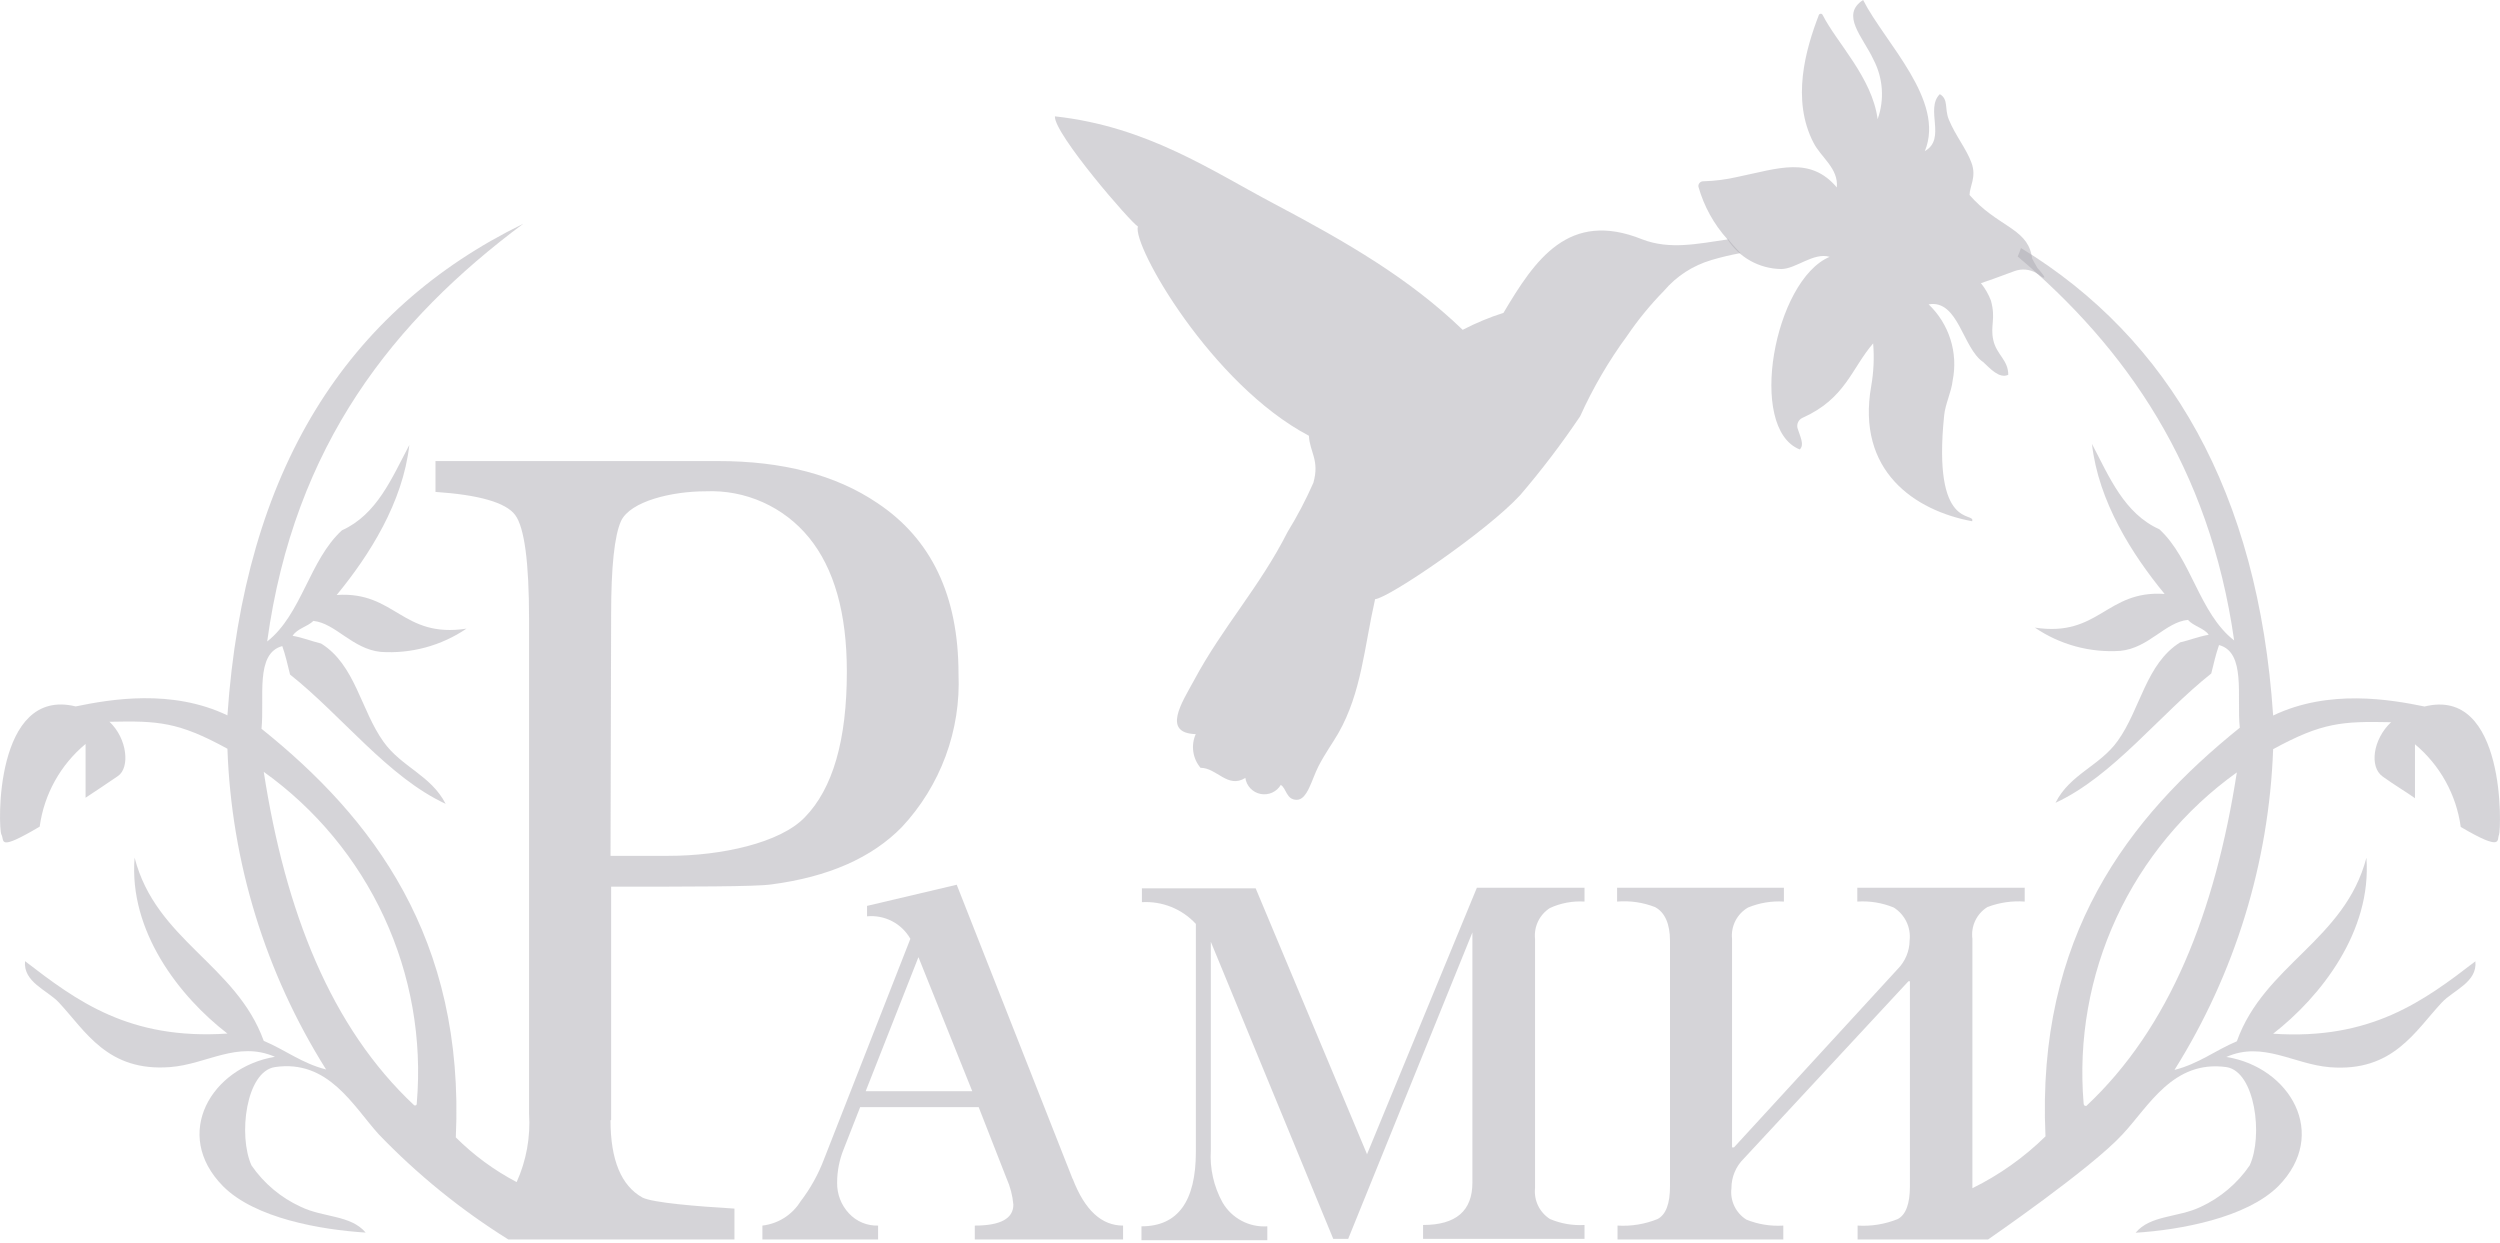
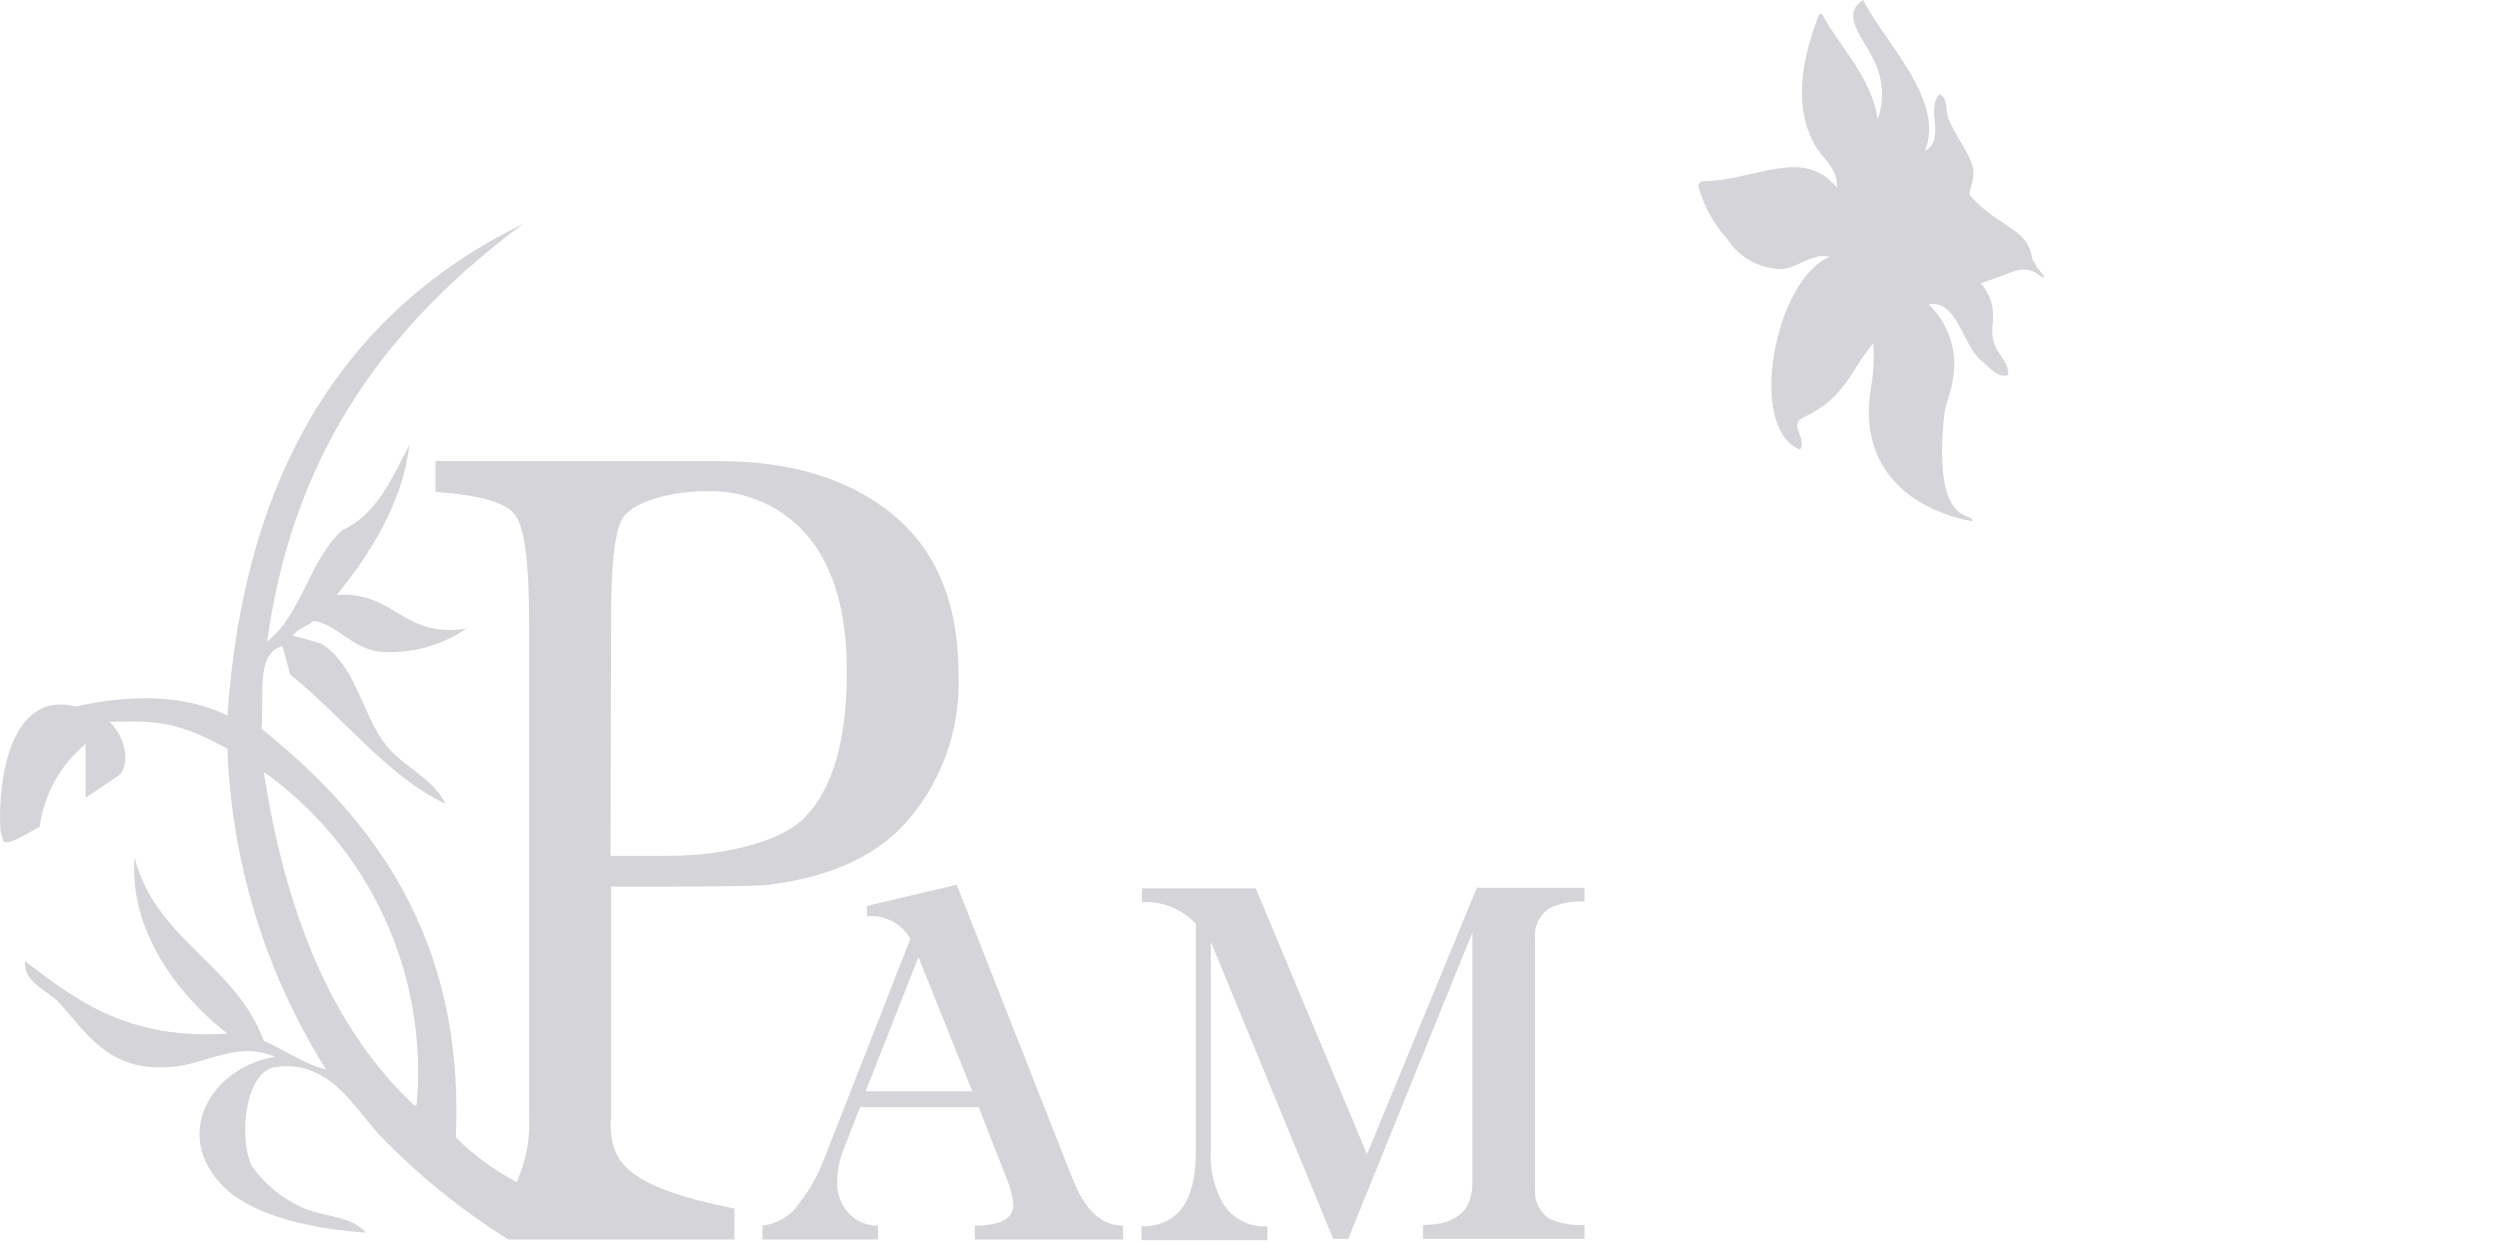
<svg xmlns="http://www.w3.org/2000/svg" width="350" height="174" viewBox="0 0 350 174" fill="none">
-   <path d="M58.353 154.376C58.353 154.605 58.353 154.814 57.997 154.751C46.321 143.823 39.959 127.638 36.924 108.055C44.211 113.269 50.016 120.278 53.772 128.397C57.528 136.516 59.106 145.467 58.353 154.376ZM85.558 86.072C85.558 79.378 86.018 75.019 86.939 72.954C88.236 70.159 94.096 68.783 98.762 68.783C101.52 68.659 104.268 69.182 106.787 70.308C109.305 71.434 111.524 73.134 113.264 75.269C116.78 79.586 118.559 85.823 118.559 94.04C118.559 103.606 116.599 110.398 112.678 114.416C109.226 118.024 100.96 119.817 93.614 119.817H85.474L85.558 86.072ZM85.558 156.774V124.135C96.439 124.135 105.814 124.135 107.97 123.822C115.95 122.779 122.047 120.102 126.26 115.792C128.943 112.918 131.026 109.54 132.388 105.856C133.749 102.171 134.362 98.254 134.191 94.331C134.191 83.417 130.396 75.443 122.807 70.41C117.003 66.489 109.553 64.535 100.458 64.549H60.969V68.867C67.107 69.284 70.825 70.361 72.123 72.099C73.42 73.837 74.069 78.704 74.069 86.698V155.919C74.282 159.204 73.686 162.49 72.332 165.492C69.193 163.845 66.322 161.736 63.815 159.235C65.091 131.288 52.096 114.437 36.61 102.028C37.05 97.668 35.69 91.474 39.519 90.452C39.959 91.704 40.273 93.059 40.608 94.436C47.89 100.213 54.293 108.785 62.392 112.539C60.299 108.493 56.219 107.408 53.687 103.842C50.526 99.441 49.731 93.059 44.96 90.097C43.6 89.764 42.386 89.263 40.963 89.013C41.633 87.97 43.056 87.741 43.872 86.927C46.969 87.241 49.334 90.869 53.31 91.266C57.559 91.548 61.781 90.403 65.301 88.012C56.281 89.389 55.34 82.736 47.136 83.299C51.719 77.73 56.407 70.326 57.307 62.297C54.837 66.968 52.787 72.016 47.869 74.247C43.307 78.418 42.24 86.01 37.406 89.806C41.193 62.192 55.214 44.778 73.253 31.326C48.517 43.422 34.204 65.842 31.839 100.15C24.034 96.417 15.454 97.898 10.599 98.899C-0.806 96.104 -0.283 115.98 0.198 116.835C0.679 117.69 -0.451 119.275 5.555 115.73C6.169 111.206 8.461 107.076 11.98 104.155V111.684C13.34 110.787 14.847 109.786 16.521 108.639C18.195 107.492 17.86 103.446 15.328 101.047C22.129 100.901 24.954 101.047 31.839 104.822C32.398 120.74 37.162 136.229 45.651 149.725C42.261 148.87 39.917 146.972 36.924 145.721C33.053 135.022 21.815 131.643 18.844 120.068C18.007 130.371 25.122 139.526 31.839 144.699C18.069 145.616 10.745 140.131 3.505 134.562C3.233 137.503 6.581 138.588 8.234 140.34C11.98 144.344 15.035 150.08 23.845 149.391C28.93 148.995 33.241 145.679 38.494 147.952C29.621 149.433 24.034 158.755 31.211 166.055C35.69 170.581 44.96 172.166 51.196 172.562C49.104 170.08 45.253 170.477 42.114 168.954C39.328 167.68 36.941 165.676 35.208 163.156C33.325 158.985 34.434 149.996 38.494 149.391C45.965 148.286 49.418 154.814 53.017 158.797C58.432 164.433 64.526 169.378 71.16 173.522H102.822V169.204C97.611 168.892 91.417 168.391 89.952 167.661C86.981 166.014 85.474 162.406 85.474 156.857" fill="#ACABB2" fill-opacity="0.5" />
-   <path d="M292.082 154.835C291.767 154.835 291.726 154.689 291.706 154.46C290.96 145.55 292.546 136.6 296.302 128.482C300.063 120.363 305.868 113.355 313.156 108.139C310.121 127.681 303.759 143.907 292.082 154.835ZM339.48 98.921C334.624 97.919 326.046 96.439 318.239 100.172C316.148 68.888 303.697 47.406 282.937 34.726C282.79 35.143 282.644 35.539 282.476 35.914C297.586 48.657 309.326 65.321 312.779 89.66C307.882 85.865 306.814 78.231 302.314 74.102C297.397 71.891 295.325 66.823 292.875 62.151C293.777 70.181 298.464 77.585 303.047 83.153C294.844 82.59 293.902 89.243 284.883 87.867C288.393 90.26 292.61 91.406 296.854 91.12C300.849 90.724 303.13 87.095 306.313 86.782C307.087 87.679 308.549 87.909 309.22 88.868C307.778 89.118 306.583 89.619 305.224 89.931C300.434 92.914 299.657 99.296 296.498 103.697C293.966 107.263 289.801 108.347 287.771 112.393C295.868 108.639 302.294 100.068 309.575 94.29C309.911 92.935 310.225 91.558 310.664 90.307C314.472 91.329 313.114 97.523 313.571 101.882C298.023 114.396 285.05 131.08 286.369 159.09C283.368 162.038 279.914 164.489 276.136 166.348V131.435C276.021 130.572 276.158 129.696 276.529 128.908C276.9 128.121 277.49 127.456 278.228 126.993C279.894 126.355 281.68 126.092 283.46 126.221V124.281H260.022V126.221C261.766 126.105 263.513 126.39 265.128 127.055C265.895 127.539 266.509 128.227 266.901 129.042C267.293 129.857 267.448 130.766 267.347 131.664C267.332 133.155 266.739 134.582 265.693 135.648L242.758 160.633H242.486V131.435C242.396 130.567 242.56 129.693 242.957 128.916C243.354 128.139 243.968 127.492 244.725 127.055C246.313 126.399 248.031 126.113 249.747 126.221V124.281H226.393V126.221C228.201 126.071 230.019 126.335 231.709 126.993C233.069 127.723 233.801 129.307 233.801 131.727V166.076C233.801 168.538 233.215 170.06 232.064 170.665C230.287 171.385 228.371 171.699 226.456 171.582V173.522H249.664V171.582C247.9 171.694 246.133 171.409 244.495 170.748C243.763 170.288 243.178 169.63 242.807 168.851C242.437 168.072 242.296 167.204 242.402 166.348C242.399 165.57 242.552 164.8 242.854 164.084C243.156 163.367 243.6 162.718 244.16 162.177L267.179 137.379H267.388V166.076C267.388 168.538 266.823 170.06 265.693 170.665C263.91 171.389 261.986 171.702 260.064 171.582V173.522H278.333C278.333 173.522 292.75 163.616 297.165 158.798C300.828 154.877 304.219 148.37 311.69 149.392C315.727 149.997 316.86 159.069 314.956 163.157C313.233 165.684 310.851 167.695 308.069 168.976C304.931 170.477 301.039 170.102 298.989 172.584C305.266 172.187 314.493 170.498 318.951 166.076C326.15 158.777 320.565 149.392 311.69 147.974C316.816 145.7 321.149 149.016 326.212 149.413C335.025 150.101 338.098 144.365 341.847 140.361C343.478 138.609 346.845 137.525 346.554 134.584C339.311 140.153 331.904 145.638 318.239 144.72C324.895 139.548 332.073 130.392 331.296 120.089C328.265 131.664 317.006 135.043 313.156 145.784C310.163 147.035 307.817 148.933 304.429 149.788C312.898 136.284 317.661 120.8 318.239 104.885C325.106 101.131 327.927 100.964 334.749 101.11C332.198 103.509 331.697 107.367 333.556 108.702C335.422 110.037 336.739 110.787 338.098 111.747V104.197C341.603 107.126 343.887 111.254 344.504 115.772C350.528 119.318 349.526 117.545 349.858 116.877C350.193 116.21 350.864 96.022 339.397 98.921" fill="#ACABB2" fill-opacity="0.5" />
+   <path d="M58.353 154.376C58.353 154.605 58.353 154.814 57.997 154.751C46.321 143.823 39.959 127.638 36.924 108.055C44.211 113.269 50.016 120.278 53.772 128.397C57.528 136.516 59.106 145.467 58.353 154.376ZM85.558 86.072C85.558 79.378 86.018 75.019 86.939 72.954C88.236 70.159 94.096 68.783 98.762 68.783C101.52 68.659 104.268 69.182 106.787 70.308C109.305 71.434 111.524 73.134 113.264 75.269C116.78 79.586 118.559 85.823 118.559 94.04C118.559 103.606 116.599 110.398 112.678 114.416C109.226 118.024 100.96 119.817 93.614 119.817H85.474L85.558 86.072ZM85.558 156.774V124.135C96.439 124.135 105.814 124.135 107.97 123.822C115.95 122.779 122.047 120.102 126.26 115.792C128.943 112.918 131.026 109.54 132.388 105.856C133.749 102.171 134.362 98.254 134.191 94.331C134.191 83.417 130.396 75.443 122.807 70.41C117.003 66.489 109.553 64.535 100.458 64.549H60.969V68.867C67.107 69.284 70.825 70.361 72.123 72.099C73.42 73.837 74.069 78.704 74.069 86.698V155.919C74.282 159.204 73.686 162.49 72.332 165.492C69.193 163.845 66.322 161.736 63.815 159.235C65.091 131.288 52.096 114.437 36.61 102.028C37.05 97.668 35.69 91.474 39.519 90.452C39.959 91.704 40.273 93.059 40.608 94.436C47.89 100.213 54.293 108.785 62.392 112.539C60.299 108.493 56.219 107.408 53.687 103.842C50.526 99.441 49.731 93.059 44.96 90.097C43.6 89.764 42.386 89.263 40.963 89.013C41.633 87.97 43.056 87.741 43.872 86.927C46.969 87.241 49.334 90.869 53.31 91.266C57.559 91.548 61.781 90.403 65.301 88.012C56.281 89.389 55.34 82.736 47.136 83.299C51.719 77.73 56.407 70.326 57.307 62.297C54.837 66.968 52.787 72.016 47.869 74.247C43.307 78.418 42.24 86.01 37.406 89.806C41.193 62.192 55.214 44.778 73.253 31.326C48.517 43.422 34.204 65.842 31.839 100.15C24.034 96.417 15.454 97.898 10.599 98.899C-0.806 96.104 -0.283 115.98 0.198 116.835C0.679 117.69 -0.451 119.275 5.555 115.73C6.169 111.206 8.461 107.076 11.98 104.155V111.684C13.34 110.787 14.847 109.786 16.521 108.639C18.195 107.492 17.86 103.446 15.328 101.047C22.129 100.901 24.954 101.047 31.839 104.822C32.398 120.74 37.162 136.229 45.651 149.725C42.261 148.87 39.917 146.972 36.924 145.721C33.053 135.022 21.815 131.643 18.844 120.068C18.007 130.371 25.122 139.526 31.839 144.699C18.069 145.616 10.745 140.131 3.505 134.562C3.233 137.503 6.581 138.588 8.234 140.34C11.98 144.344 15.035 150.08 23.845 149.391C28.93 148.995 33.241 145.679 38.494 147.952C29.621 149.433 24.034 158.755 31.211 166.055C35.69 170.581 44.96 172.166 51.196 172.562C49.104 170.08 45.253 170.477 42.114 168.954C39.328 167.68 36.941 165.676 35.208 163.156C33.325 158.985 34.434 149.996 38.494 149.391C45.965 148.286 49.418 154.814 53.017 158.797C58.432 164.433 64.526 169.378 71.16 173.522H102.822V169.204C86.981 166.014 85.474 162.406 85.474 156.857" fill="#ACABB2" fill-opacity="0.5" />
  <path d="M284.402 36.039C284.402 36.039 284.716 37.144 284.402 35.643C283.628 31.91 279.505 31.638 275.738 27.3C275.738 26.091 276.743 24.798 276.01 22.796C275.278 20.793 273.751 18.979 272.83 16.727C272.202 15.183 272.83 13.911 271.574 13.181C269.481 15.267 272.537 19.438 269.481 21.148C272.39 14.057 263.852 5.965 260.838 0C257.595 2.086 260.838 5.214 262.283 8.342C262.953 9.617 263.35 11.017 263.451 12.453C263.552 13.888 263.354 15.329 262.868 16.685C262.094 10.845 257.135 5.986 255.167 2.086C255.143 2.037 255.106 1.997 255.059 1.968C255.013 1.94 254.96 1.925 254.906 1.925C254.852 1.925 254.798 1.94 254.752 1.968C254.706 1.997 254.669 2.037 254.644 2.086C252.782 6.924 250.773 13.953 253.891 19.98C254.958 22.066 257.406 23.567 257.155 26.237C253.41 21.836 248.973 23.588 243.302 24.756C241.709 25.128 240.083 25.337 238.447 25.382C238.352 25.381 238.257 25.401 238.17 25.439C238.083 25.478 238.005 25.535 237.941 25.606C237.878 25.677 237.831 25.761 237.802 25.851C237.774 25.942 237.766 26.038 237.778 26.133C238.546 28.864 239.935 31.384 241.837 33.495C242.648 34.753 243.758 35.792 245.068 36.52C246.379 37.248 247.85 37.641 249.35 37.666C251.442 37.666 253.87 35.288 256.151 35.956C248.366 39.251 244.579 60.002 251.966 62.923C252.677 62.255 251.966 61.004 251.652 59.94C251.581 59.658 251.611 59.359 251.737 59.097C251.863 58.834 252.077 58.623 252.342 58.501C258.369 55.811 259.185 51.619 262.241 48.073C262.407 50.072 262.315 52.083 261.969 54.059C259.876 65.926 268.037 71.473 276.094 72.975C276.659 71.557 270.507 74.498 272.181 58.167C272.348 56.499 273.185 54.935 273.374 53.266C273.758 51.351 273.651 49.369 273.062 47.506C272.473 45.643 271.421 43.959 270.005 42.609C274.19 41.9 274.755 48.761 277.663 50.701C278.605 51.577 279.903 53.057 281.158 52.473C281.158 50.388 279.526 49.679 279.066 47.635C278.605 45.591 279.442 44.673 278.731 42.088C278.398 41.204 277.925 40.38 277.329 39.647C278.48 39.251 279.589 38.875 282.016 37.958C282.517 37.773 283.053 37.701 283.585 37.748C284.117 37.795 284.632 37.959 285.093 38.229C287.52 40.023 285.239 37.52 285.239 37.52L284.402 36.039Z" fill="#ACABB2" fill-opacity="0.5" />
  <path d="M121.195 152.77L128.582 133.999L136.116 152.77H121.195ZM150.158 165.033L133.94 123.863L121.384 126.825V128.285C122.592 128.169 123.809 128.405 124.886 128.963C125.963 129.522 126.855 130.381 127.452 131.434L115.357 162.301C114.557 164.418 113.45 166.406 112.071 168.203C111.495 169.131 110.716 169.917 109.792 170.502C108.867 171.087 107.823 171.456 106.735 171.582V173.522H122.932V171.582C122.169 171.606 121.409 171.466 120.705 171.17C120.001 170.875 119.369 170.432 118.852 169.872C117.762 168.708 117.169 167.167 117.198 165.575C117.199 163.982 117.504 162.404 118.098 160.925L120.421 155.002H137.016L140.908 164.95C141.432 166.119 141.757 167.366 141.871 168.641C141.871 170.602 140.071 171.582 136.472 171.582V173.522H157.231V171.582C154.259 171.582 151.895 169.496 150.179 165.033" fill="#ACABB2" fill-opacity="0.5" />
-   <path d="M241.9 33.516C237.714 34.121 233.78 34.996 229.93 33.516C219.592 29.345 214.884 36.394 210.489 43.798C208.521 44.427 206.61 45.223 204.776 46.175C197.305 38.98 188.6 33.933 178.388 28.531C169.641 23.922 160.642 17.707 147.689 16.289C147.521 18.687 158.382 31.243 159.303 31.701C158.508 34.392 169.62 53.83 183.243 61.004C183.368 63.319 184.77 64.424 183.871 67.594C182.829 69.96 181.626 72.253 180.271 74.456C176.358 82.194 171.189 87.721 167.129 95.312C165.497 98.315 162.63 102.633 167.402 102.778C167.06 103.548 166.942 104.397 167.061 105.231C167.179 106.064 167.529 106.847 168.071 107.492C170.373 107.492 171.859 110.454 174.349 108.91C174.427 109.458 174.674 109.968 175.056 110.37C175.438 110.772 175.935 111.046 176.48 111.153C177.025 111.261 177.59 111.197 178.096 110.971C178.603 110.745 179.027 110.367 179.309 109.89C180.104 110.349 180.062 111.976 181.548 111.976C183.034 111.976 183.641 109.139 184.561 107.325C185.482 105.511 186.654 103.904 187.365 102.653C190.63 96.918 190.986 90.619 192.513 83.883C194.376 83.758 208.166 74.394 212.854 69.284C215.855 65.778 218.651 62.101 221.225 58.272C223.02 54.291 225.23 50.51 227.817 46.989C229.337 44.756 231.052 42.662 232.943 40.732C234.699 38.661 237.028 37.152 239.64 36.394C240.968 36.001 242.316 35.681 243.679 35.434C243.023 34.778 242.407 34.081 241.837 33.349" fill="#ACABB2" fill-opacity="0.5" />
  <path d="M191.384 161.592L175.793 124.364H159.868V126.304C161.275 126.221 162.683 126.451 163.989 126.978C165.296 127.504 166.469 128.314 167.422 129.349V161.258C167.422 168.21 164.883 171.686 159.805 171.686V173.626H177.425V171.686C176.169 171.767 174.915 171.496 173.805 170.902C172.695 170.308 171.774 169.417 171.148 168.329C169.923 166.105 169.356 163.581 169.515 161.049V131.851L186.654 173.438H188.747L206.137 130.537V165.575C206.137 169.524 203.835 171.498 199.231 171.498V173.438H221.832V171.498C220.177 171.595 218.523 171.31 216.997 170.664C216.281 170.209 215.707 169.563 215.337 168.801C214.967 168.039 214.818 167.189 214.905 166.347V131.434C214.818 130.592 214.967 129.742 215.337 128.98C215.707 128.217 216.281 127.573 216.997 127.117C218.51 126.425 220.171 126.117 221.832 126.22V124.28H206.764L191.384 161.592Z" fill="#ACABB2" fill-opacity="0.5" />
</svg>